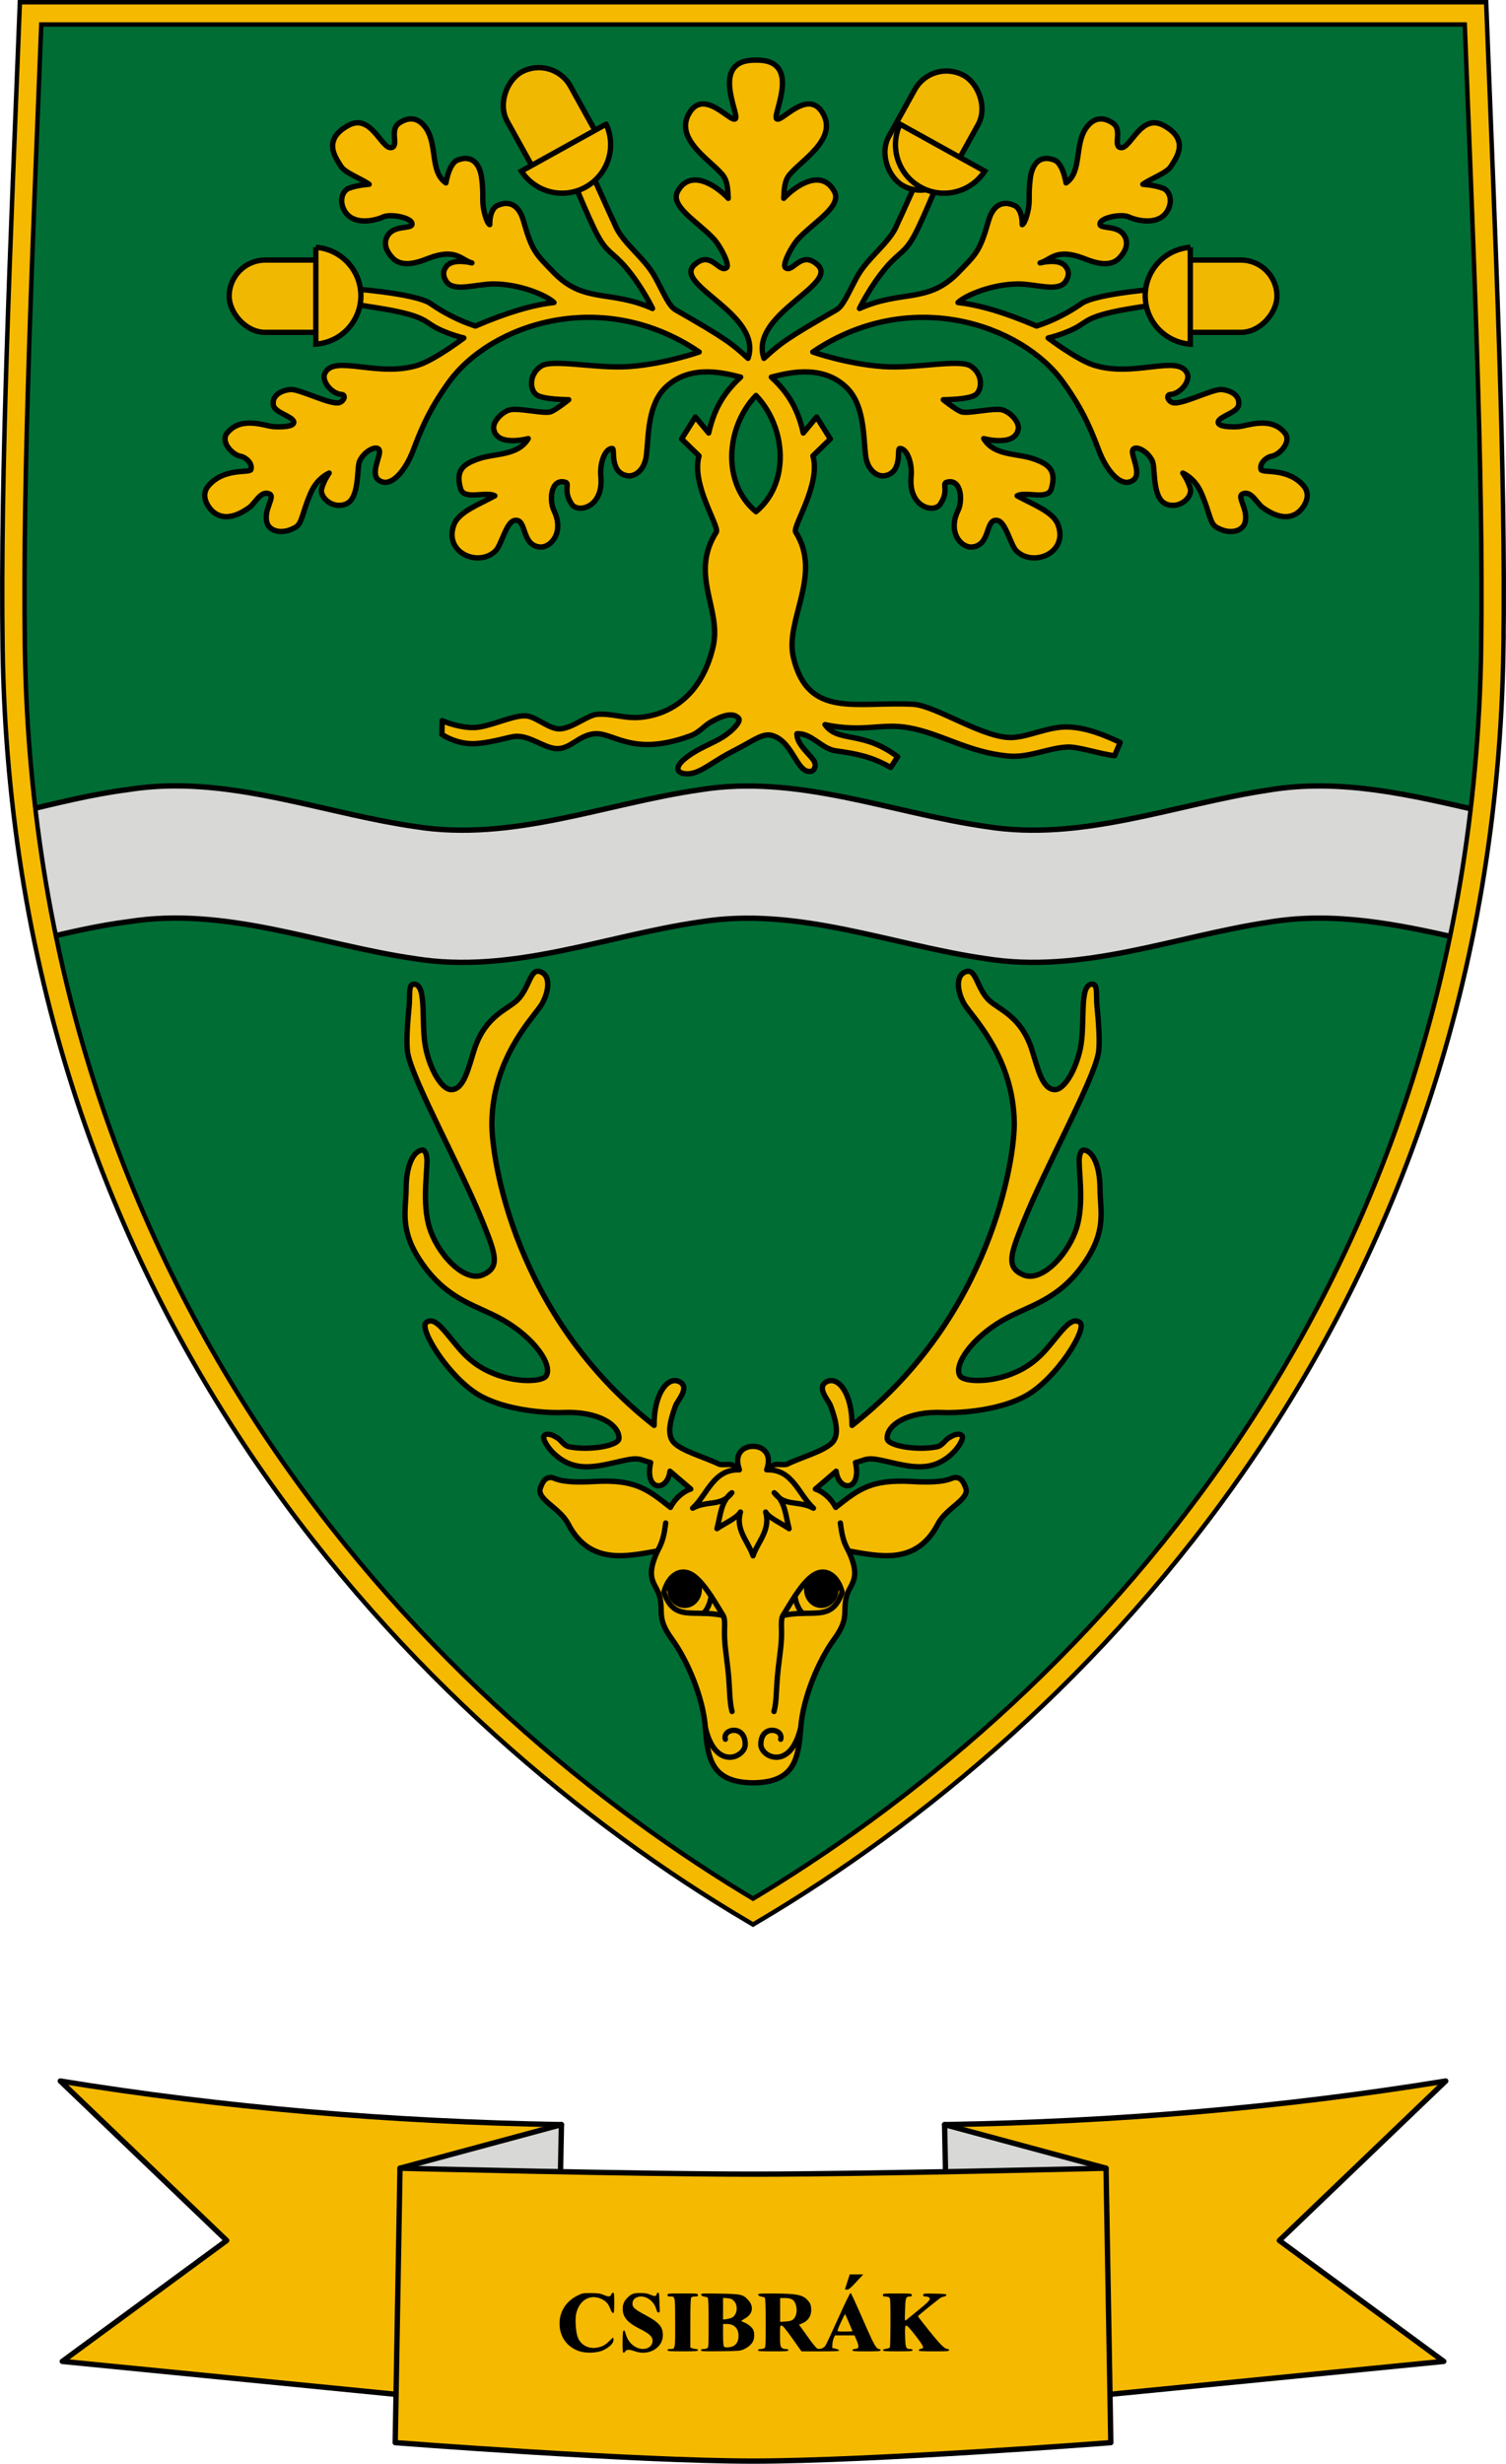
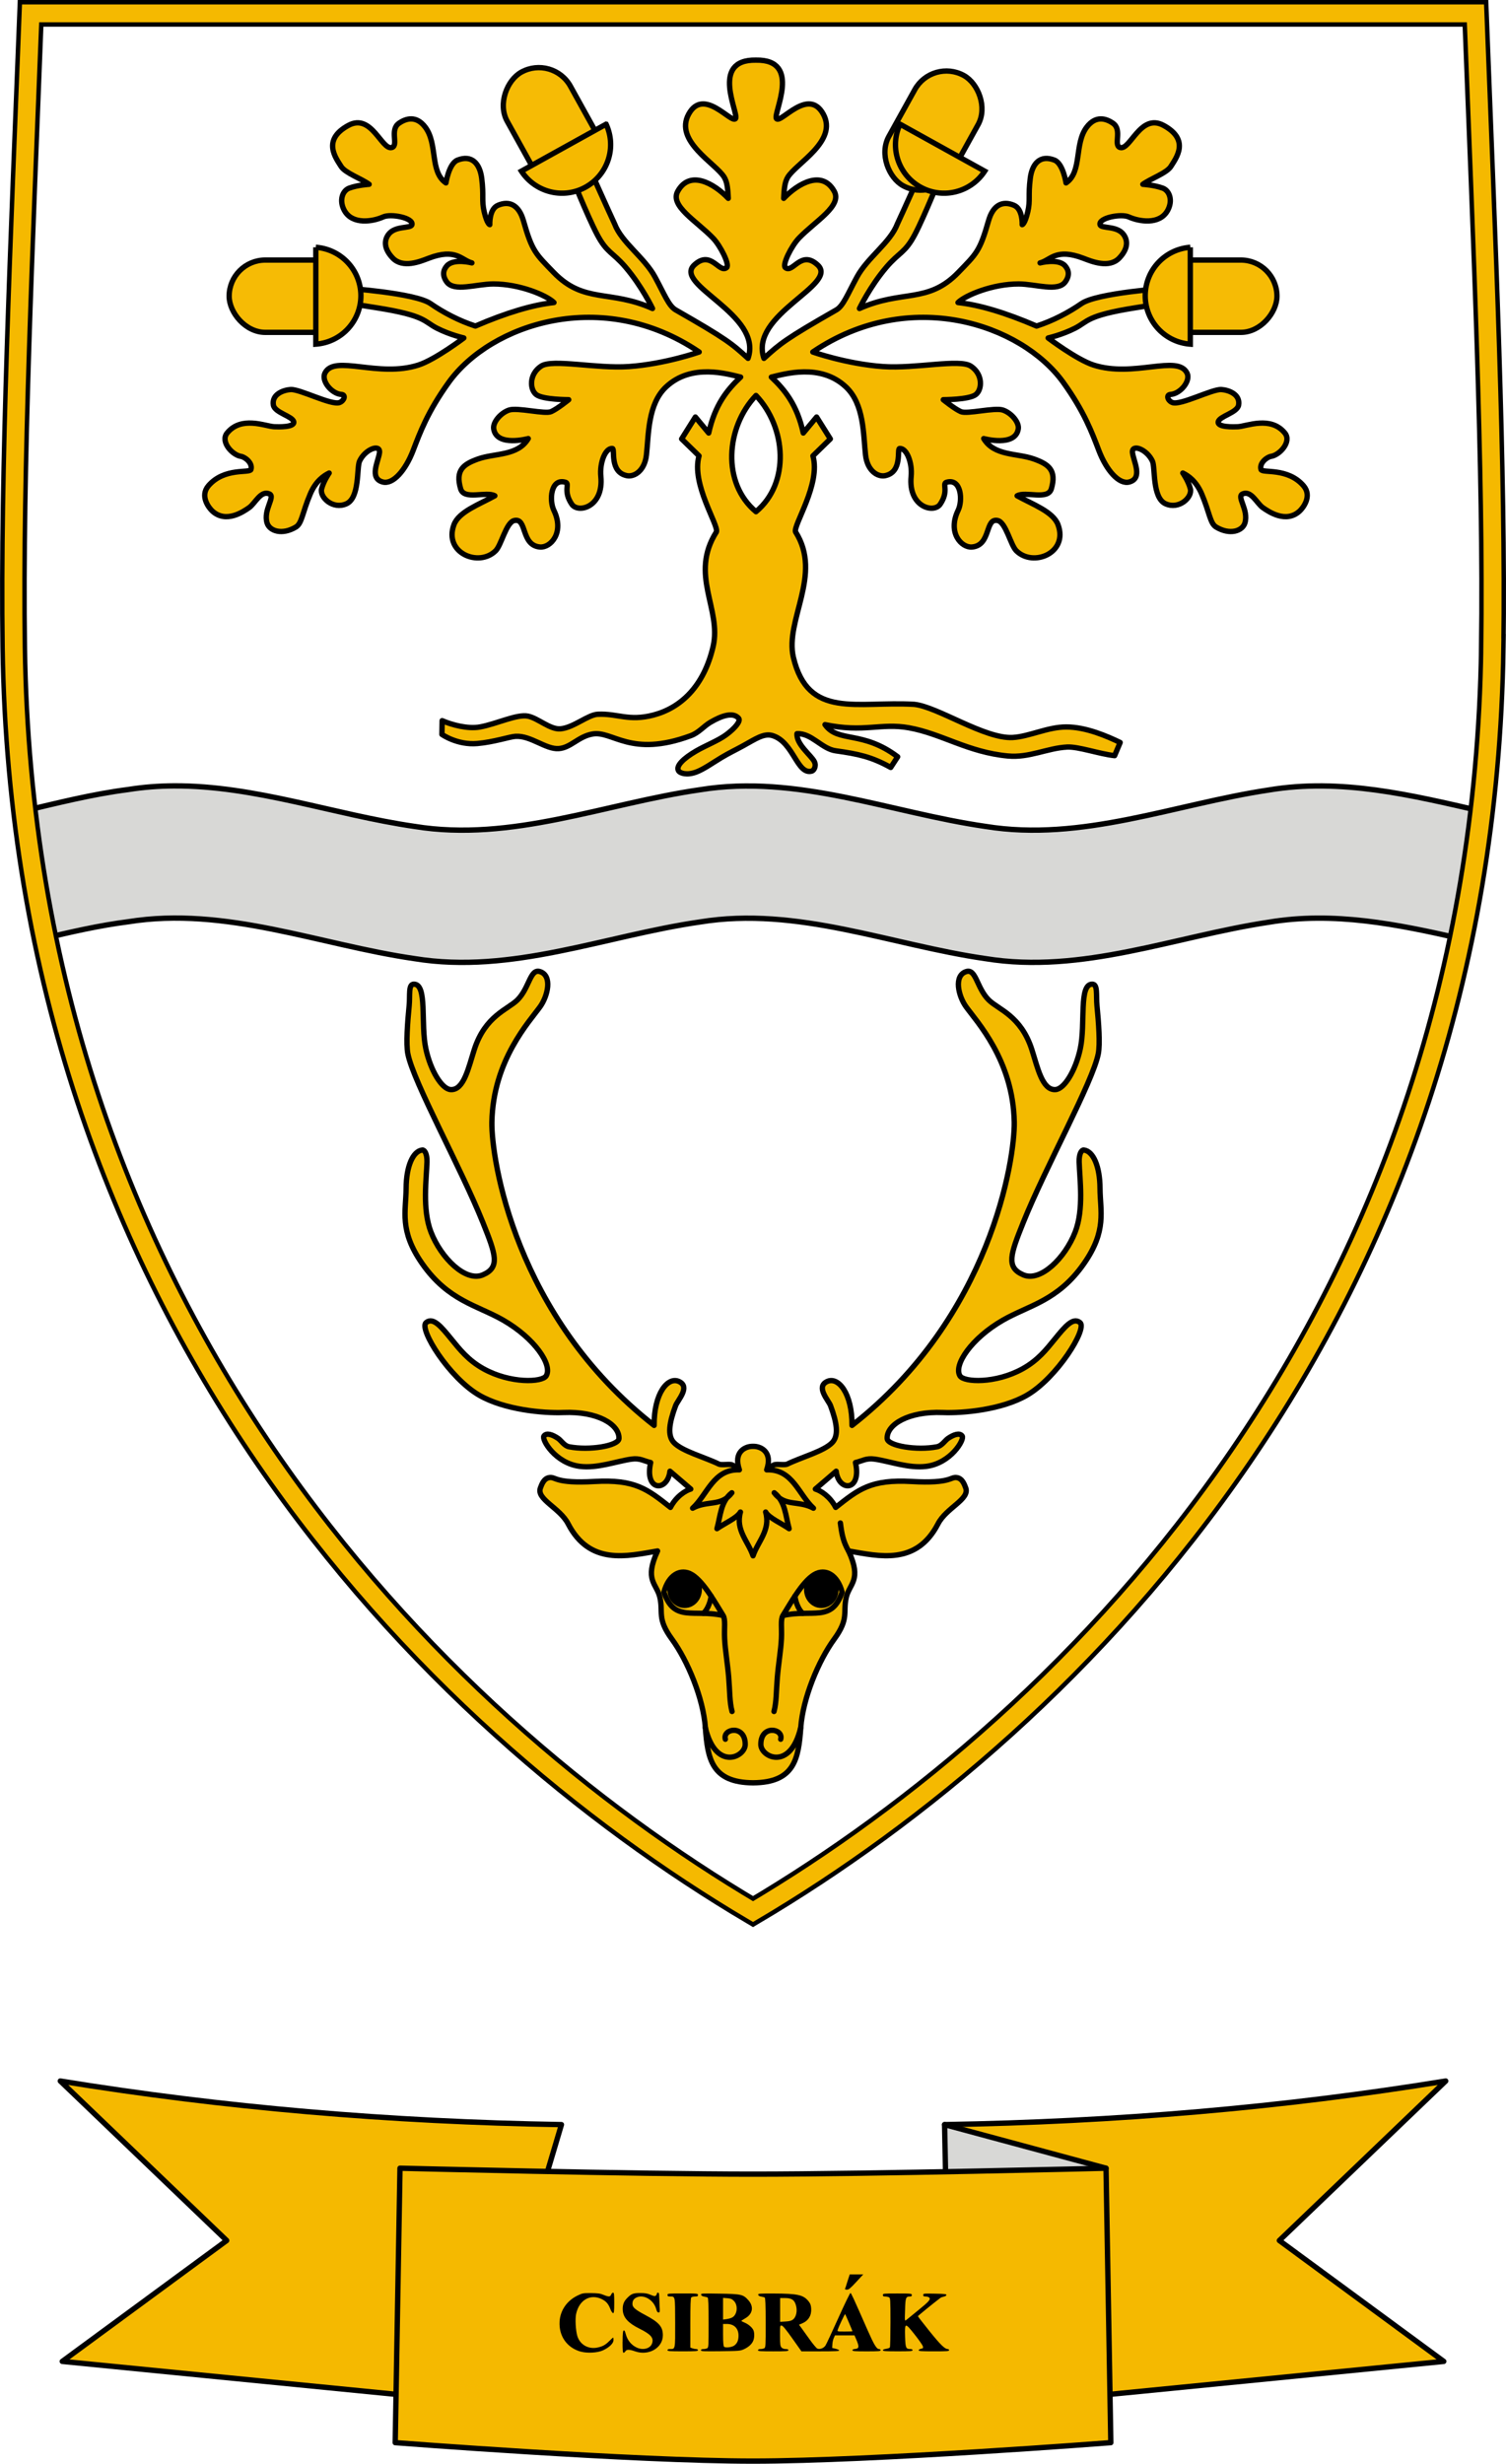
<svg xmlns="http://www.w3.org/2000/svg" xmlns:ns1="http://sodipodi.sourceforge.net/DTD/sodipodi-0.dtd" xmlns:ns2="http://www.inkscape.org/namespaces/inkscape" ns1:docname="HUN Csibrák COA.svg" ns2:version="1.0.1 (3bc2e813f5, 2020-09-07)" id="svg8" version="1.1" viewBox="0 0 169.093 276.543" height="276.543mm" width="169.093mm">
  <defs id="defs2">
    <ns2:perspective ns1:type="inkscape:persp3d" ns2:vp_x="0 : 171.39467 : 1" ns2:vp_y="0 : 999.99999 : 0" ns2:vp_z="169.18192 : 171.39467 : 1" ns2:persp3d-origin="84.590956 : 136.34525 : 1" id="perspective2574" />
    <clipPath id="clipPath1009" clipPathUnits="userSpaceOnUse">
      <path id="path1011" style="fill:none;stroke:#ff00ff;stroke-width:0.3" d="m -359.83,240.281 c -15.898,0.094 -25.71,25.316 -28.392,60.446 h 56.783 c -2.681,-35.129 -12.493,-60.54 -28.391,-60.446 z" ns1:nodetypes="zccz" />
    </clipPath>
    <clipPath id="clipPath1708" clipPathUnits="userSpaceOnUse">
      <path id="path1710" style="font-variation-settings:normal;opacity:0.98;vector-effect:none;fill:none;fill-opacity:0.98;fill-rule:evenodd;stroke:#000000;stroke-width:0.7;stroke-linecap:round;stroke-linejoin:miter;stroke-miterlimit:4;stroke-dasharray:none;stroke-dashoffset:0;stroke-opacity:1;stop-color:#000000;stop-opacity:1" d="M -513.403,55.726 V 168.432 c 0,46.672 -37.573,84.245 -84.245,84.245 -46.672,0 -84.245,-37.573 -84.245,-84.245 V 55.726 Z" ns1:nodetypes="cssscc" />
    </clipPath>
    <clipPath id="clipPath1463" clipPathUnits="userSpaceOnUse">
      <path id="path1465" style="font-variation-settings:normal;opacity:0.98;vector-effect:none;fill:#d7d7d7;fill-opacity:1;fill-rule:evenodd;stroke:#000000;stroke-width:0.4;stroke-linecap:round;stroke-linejoin:miter;stroke-miterlimit:4;stroke-dasharray:none;stroke-dashoffset:0;stroke-opacity:1;stop-color:#000000;stop-opacity:1" d="m -1274.124,98.142 c 14.907,29.214 39.522,51.688 68.839,65.023 29.318,-13.335 53.931,-35.809 68.839,-65.023 z" />
    </clipPath>
    <clipPath id="clipPath1467" clipPathUnits="userSpaceOnUse">
      <path id="path1469" style="font-variation-settings:normal;opacity:0.98;vector-effect:none;fill:#d7d7d7;fill-opacity:1;fill-rule:evenodd;stroke:#000000;stroke-width:0.4;stroke-linecap:round;stroke-linejoin:miter;stroke-miterlimit:4;stroke-dasharray:none;stroke-dashoffset:0;stroke-opacity:1;stop-color:#000000;stop-opacity:1" d="m -397.203,418.287 c 56.343,110.414 149.373,195.357 260.18,245.756 C -26.217,613.644 66.811,528.701 123.154,418.287 Z" />
    </clipPath>
    <clipPath clipPathUnits="userSpaceOnUse" id="clipPath1690">
      <path style="font-variation-settings:normal;opacity:1;vector-effect:none;fill:none;fill-opacity:1;stroke:#ff00ff;stroke-width:0.3;stroke-linecap:round;stroke-linejoin:round;stroke-miterlimit:4;stroke-dasharray:none;stroke-dashoffset:0;stroke-opacity:1;stop-color:#000000;stop-opacity:1" d="m 431.121,649.142 c -38.16,-13.037 -74.235,-13.037 -110.76,-16.646 -36.525,3.609 -72.601,3.609 -110.761,16.646 35.221,9.223 72.968,10.707 110.761,12.051 37.792,-1.344 75.539,-2.828 110.76,-12.051 z" id="path1692" ns1:nodetypes="ccccc" ns2:transform-center-x="-14.635837" ns2:transform-center-y="-8.6426274" />
    </clipPath>
    <clipPath clipPathUnits="userSpaceOnUse" id="clipPath1549">
      <path id="path1551" style="font-variation-settings:normal;opacity:0.98;vector-effect:none;fill:none;fill-opacity:1;fill-rule:evenodd;stroke:#000000;stroke-width:0.5;stroke-linecap:round;stroke-linejoin:miter;stroke-miterlimit:4;stroke-dasharray:none;stroke-dashoffset:0;stroke-opacity:1;stop-color:#000000;stop-opacity:1" d="M 1095.716,-32.098 V 368.975 c -18.396,-38.803 -92.65,-69.024 -161.172,-84.098 C 864.993,269.577 813.902,212.36 798.158,129.451 828.485,86.708 843.768,30.067 845.745,-32.098 Z" ns2:transform-center-x="1.5638212" ns2:transform-center-y="-1.7078083" ns1:nodetypes="cccccc" />
    </clipPath>
  </defs>
  <ns1:namedview ns2:lockguides="false" id="base" pagecolor="#ffffff" bordercolor="#666666" borderopacity="1.0" ns2:pageopacity="0.0" ns2:pageshadow="2" ns2:zoom="0.29740816" ns2:cx="500.39781" ns2:cy="144.62157" ns2:document-units="mm" ns2:current-layer="layer2" ns2:document-rotation="0" showgrid="false" showborder="false" showguides="true" ns2:guide-bbox="true" ns2:snap-bbox="true" ns2:bbox-paths="true" ns2:bbox-nodes="true" ns2:snap-bbox-edge-midpoints="true" ns2:snap-bbox-midpoints="true" ns2:object-paths="true" ns2:snap-intersection-paths="true" ns2:snap-smooth-nodes="true" ns2:snap-midpoints="true" ns2:snap-object-midpoints="true" ns2:snap-center="true" ns2:snap-global="true" ns2:window-width="1920" ns2:window-height="1057" ns2:window-x="-8" ns2:window-y="-8" ns2:window-maximized="1" fit-margin-top="0" fit-margin-left="0" fit-margin-right="0" fit-margin-bottom="0" ns2:snap-nodes="true" ns2:snap-others="true" />
  <g ns2:groupmode="layer" id="layer2" ns2:label="RASZTER" transform="translate(5979.913,-655.341)" style="display:inline" />
  <g style="display:inline" ns2:label="Réteg 1" ns2:groupmode="layer" id="layer1" transform="translate(5979.913,-655.341)">
    <path transform="matrix(0.265,0,0,0.265,-2068.13,-83.963)" id="path1126" d="" style="fill:#000000;fill-opacity:1;stroke:#000000;stroke-width:0.756;stroke-linecap:round;stroke-linejoin:round;stroke-miterlimit:4;stroke-dasharray:none" />
    <path style="opacity:1;fill:#f3b905;fill-opacity:1;stroke:#f3b905;stroke-width:1.512;stroke-linecap:round;stroke-linejoin:round;stroke-miterlimit:4;stroke-dasharray:none;stroke-opacity:1" d="" id="path2454" transform="matrix(0.265,0,0,0.265,-3588.68,379.177)" />
    <ellipse style="font-variation-settings:normal;opacity:1;vector-effect:none;fill:none;fill-opacity:1;fill-rule:evenodd;stroke:#ff00ff;stroke-width:0.1;stroke-linecap:butt;stroke-linejoin:miter;stroke-miterlimit:4;stroke-dasharray:none;stroke-dashoffset:0;stroke-opacity:1;stop-color:#000000;stop-opacity:1" id="path1490" cx="-4543.819" cy="327.662" rx="9.6254851e-13" ry="6.656" />
    <g id="g2300" />
    <g id="g888">
-       <path style="font-variation-settings:normal;opacity:1;vector-effect:none;fill:#006d34;fill-opacity:1;stroke:#000000;stroke-width:0.6;stroke-linecap:round;stroke-linejoin:round;stroke-miterlimit:4;stroke-dasharray:none;stroke-dashoffset:0;stroke-opacity:1;stop-color:#000000;stop-opacity:1" d="m -5812.36,728.011 c 0.277,-19.734 -0.914,-45.948 -1.89,-71.17 h -81.115 -81.115 c -0.976,25.223 -2.167,51.436 -1.89,71.17 1.046,74.487 46.677,120.403 83.006,141.896 36.329,-21.493 81.96,-67.409 83.006,-141.896 z" id="path862" ns1:nodetypes="scccscs" ns2:transform-center-x="-41.523253" ns2:transform-center-y="122.32418" />
      <path id="path873" style="font-variation-settings:normal;opacity:1;vector-effect:none;fill:#d8d8d6;fill-opacity:1;stroke:#000000;stroke-width:2.268;stroke-linecap:round;stroke-linejoin:round;stroke-miterlimit:4;stroke-dasharray:none;stroke-dashoffset:0;stroke-opacity:1;stop-color:#000000;stop-opacity:1" ns2:transform-center-x="-44.054872" ns2:transform-center-y="27.207006" d="m -686.035,115.715 c -6.389,0.04 -12.81,0.514 -19.273,1.551 -15.276,1.944 -30.183,5.759 -45.152,9.277 2.186,18.505 5.118,36.481 8.727,53.938 12.053,-2.863 24.119,-5.649 36.426,-7.215 41.364,-6.636 81.027,9.778 121.336,15.619 41.234,6.731 80.771,-9.745 120.959,-15.531 41.234,-6.731 80.771,9.745 120.959,15.531 40.907,6.653 80.181,-9.445 120.021,-15.426 27.513,-4.618 54.473,0.856 81.242,6.965 3.612,-17.479 6.546,-35.48 8.73,-54.01 -29.64,-6.804 -59.466,-14.075 -89.973,-8.955 -39.84,5.98 -79.115,22.079 -120.021,15.426 -40.188,-5.786 -79.725,-22.262 -120.959,-15.531 -40.188,5.786 -79.725,22.262 -120.959,15.531 -34.011,-4.928 -67.562,-17.384 -102.062,-17.17 z" transform="matrix(0.265,0,0,0.265,-5778.614,712.887)" />
      <path style="font-variation-settings:normal;opacity:1;vector-effect:none;fill:none;fill-opacity:1;stroke:#000000;stroke-width:3;stroke-linecap:round;stroke-linejoin:miter;stroke-miterlimit:4;stroke-dasharray:none;stroke-dashoffset:0;stroke-opacity:1;stop-color:#000000;stop-opacity:1" d="m -5812.36,728.011 c 0.277,-19.734 -0.914,-45.948 -1.89,-71.17 h -81.115 -81.115 c -0.976,25.223 -2.167,51.436 -1.89,71.17 1.046,74.487 46.677,120.403 83.006,141.896 36.329,-21.493 81.96,-67.409 83.006,-141.896 z" id="path878" ns1:nodetypes="scccscs" ns2:transform-center-x="-41.523253" ns2:transform-center-y="122.32418" />
      <path style="font-variation-settings:normal;opacity:1;vector-effect:none;fill:none;fill-opacity:1;stroke:#f5b900;stroke-width:2;stroke-linecap:round;stroke-linejoin:miter;stroke-miterlimit:4;stroke-dasharray:none;stroke-dashoffset:0;stroke-opacity:1;stop-color:#000000;stop-opacity:1" d="m -5812.36,728.011 c 0.277,-19.734 -0.914,-45.948 -1.89,-71.17 h -81.115 -81.115 c -0.976,25.223 -2.167,51.436 -1.89,71.17 1.046,74.487 46.677,120.403 83.006,141.896 36.329,-21.493 81.96,-67.409 83.006,-141.896 z" id="path882" ns1:nodetypes="scccscs" ns2:transform-center-x="-41.523253" ns2:transform-center-y="122.32418" />
    </g>
    <g id="g951" transform="translate(-328.083)">
      <path id="path894" style="font-variation-settings:normal;opacity:1;vector-effect:none;fill:#f5b900;fill-opacity:1;stroke:#000000;stroke-width:2.268;stroke-linecap:round;stroke-linejoin:round;stroke-miterlimit:4;stroke-dasharray:none;stroke-dashoffset:0;stroke-opacity:1;stop-color:#000000;stop-opacity:1" ns2:transform-center-x="-31.350719" ns2:transform-center-y="48.093384" d="m 798.738,-191.691 c -19.751,-0.345 -7.058,22.779 -8.67,24.787 -1.81,2.254 -13.508,-13.531 -19.857,-1.902 -6.267,11.478 11.617,20.886 15.084,26.748 1.059,1.79 1.497,3.961 1.697,8.914 -6.127,-6.439 -16.365,-12.146 -21.416,-2.971 -3.405,6.186 7.891,12.494 14.926,19.779 3.218,3.332 7.197,11.343 5.807,12.51 -3.184,2.672 -6.591,-7.716 -13.723,-1.084 -9.085,8.448 29.221,20.893 22.783,39.537 -6.884,-6.257 -9.069,-8.168 -30.66,-20.516 -2.938,-1.68 -4.764,-6.6 -8.768,-13.969 -4.506,-8.294 -14.116,-14.562 -17.088,-22.437 -2.377,-5.052 -10.551,-23.33 -10.551,-23.33 l -8.32,1.635 c 0,0 7.281,18.277 11.441,26.152 4.161,7.876 6.547,7.398 12.035,13.82 6.984,8.173 11.443,17.533 11.443,17.533 -18.171,-8.09 -29.018,-1.949 -41.906,-15.305 -7.551,-7.825 -9.064,-8.767 -12.779,-21.844 -1.863,-6.561 -5.828,-8.704 -10.848,-6.539 -3.732,1.609 -3.418,8.174 -3.418,8.174 0,0 -1.135,-0.161 -2.377,-5.498 -1.138,-4.894 -0.093,-6.645 -1.039,-14.117 -0.788,-6.237 -4.161,-10.104 -10.254,-7.727 -3.654,1.426 -4.904,9.658 -4.904,9.658 -6.956,-4.711 -3.371,-16.489 -8.768,-23.627 -3.782,-5.002 -8.135,-3.735 -11.145,-1.635 -4.042,2.821 -0.051,9.33 -2.971,10.254 -4.331,1.37 -8.571,-14.689 -18.426,-9.361 -11.41,6.169 -5.25,13.949 -3.121,17.385 1.737,2.803 8.552,5.153 11.887,7.578 0,0 -4.902,0.297 -8.469,1.635 -2.733,1.025 -4.382,5.073 -2.08,9.361 3.4,6.334 12.26,4.749 16.494,2.824 3.269,-1.486 12.906,0.383 12.184,3.27 -0.446,1.783 -7.132,0.296 -9.955,4.16 -1.631,2.232 -2.265,5.681 1.783,9.957 4.312,4.554 11.801,1.437 15.156,0.148 11.755,-4.512 13.971,0.807 18.426,1.932 0,0 -7.65,-2.001 -10.549,1.188 -1.719,1.891 -1.992,4.271 -0.148,6.836 3.174,4.416 12.48,0.908 19.764,0.893 11.171,-0.026 22.688,4.856 25.707,7.875 -8.95,0.978 -19.977,4.222 -33.285,9.955 -6.927,-2.217 -13.678,-5.796 -19.021,-9.51 -6.514,-4.527 -35.961,-6.537 -35.961,-6.537 l -2.674,5.795 c 0,0 1.349,0.222 15.9,2.525 20.655,3.269 19.912,5.796 25.41,8.619 5.498,2.823 11.441,4.16 11.441,4.16 0,0 -12.062,9.134 -19.168,11.443 -17.045,5.54 -35.663,-4.608 -39.676,3.416 -1.666,3.333 2.823,8.777 6.984,9.064 2.001,0.138 1.22,2.635 -0.744,3.418 -3.427,1.365 -16.86,-5.763 -20.803,-5.498 -3.057,0.206 -8.099,2.007 -7.281,6.613 0.574,3.232 8.172,4.681 8.617,7.059 0.446,2.377 -6.531,2.161 -8.32,2.08 -3.765,-0.213 -13.909,-4.719 -19.912,2.674 -2.987,3.679 2.228,9.329 5.869,9.883 1.713,0.26 5.069,2.825 4.234,5.572 -0.504,1.658 -11.219,-0.966 -17.98,6.836 -3.807,4.392 0.174,9.434 1.635,10.773 5.746,5.269 13.081,0.298 15.604,-1.486 2.524,-1.786 4.893,-7.409 8.545,-5.795 2.718,1.202 -2.694,6.703 -0.967,12.334 1.045,3.408 6.394,5.187 12.186,1.707 2.602,-1.563 2.729,-6.029 6.092,-13.967 2.36,-5.571 5.783,-7.82 8.025,-8.916 0,0 -2.326,3.264 -3.195,6.688 -0.914,3.597 4.81,8.946 10.551,6.314 5.646,-2.587 4.272,-15.257 5.498,-17.98 2.301,-5.112 8.927,-7.584 8.469,-3.641 -0.412,3.543 -4.525,10.805 1.338,12.408 4.41,1.206 9.727,-5.016 12.906,-13.311 2.86,-7.461 6.146,-16.455 15.104,-28.891 17.816,-24.734 65.101,-40.657 106.1,-12.854 0,0 -14.4,5.085 -29.721,6.168 -13.855,0.979 -32.461,-3.358 -37.252,-0.174 -5.225,3.473 -4.833,10.006 -1.996,12.102 2.869,2.117 13.689,2.113 13.689,2.113 0,0 -4.755,3.862 -7.43,5.051 -2.675,1.189 -14.266,-1.855 -17.832,-0.666 -3.566,1.189 -6.928,5.149 -6.52,7.922 1.159,7.854 14.648,4.158 14.648,4.158 -4.416,7.438 -14.11,6.102 -21.205,8.619 -6.2,2.2 -9.782,4.68 -7.447,12.658 1.454,4.968 10.851,0.915 14.492,2.955 -6.631,3.684 -15.278,6.731 -17.326,12.258 -4.437,11.969 10.561,18.146 17.693,11.014 2.429,-2.429 4.407,-12.032 7.883,-12.797 5.491,-1.209 2.693,10.508 10.857,11.223 4.52,0.395 10.495,-6.122 5.895,-15.555 -1.993,-4.086 -1.408,-13.682 4.889,-11.877 2.072,0.594 -1.17,3.6 2.715,9.318 2.698,3.972 13.589,1.215 12.307,-11.805 -0.562,-5.712 1.89,-12.128 4.91,-11.797 1.184,0.13 -1.366,10.001 6.139,11.504 2.996,0.6 7.51,-1.914 8.273,-8.818 0.958,-8.669 0.541,-21.538 8.369,-28.838 10.785,-10.058 25.932,-5.418 31.539,-4.107 -5.682,5.341 -10.898,11.697 -13.533,23.686 l -5.646,-6.777 -5.82,9.277 7.375,7.188 c -3.396,11.948 8.415,29.354 7.361,32.188 -11.573,18.219 2.278,32.639 -1.381,48.486 -3.925,17.002 -13.803,26.103 -25.354,29.109 -10.472,2.725 -15.113,-0.729 -23.512,-0.348 -4.213,0.191 -10.341,5.739 -15.852,6.174 -4.402,0.348 -9.389,-4.445 -13.703,-5.365 -4.645,-0.991 -13.399,3.325 -20.373,4.576 -5.244,0.941 -11.967,-0.915 -16.029,-2.672 l -0.098,5.82 c 0,0 6.463,4.606 15.008,3.863 7.058,-0.614 13.732,-2.905 16.197,-3.047 6.464,-0.372 12.782,5.585 18.277,5.201 5.074,-0.355 8.258,-5.065 14.191,-6.166 8.725,-1.619 16.091,10.213 41.83,0.668 3.28,-1.216 5.522,-4.037 8.17,-5.6 5.128,-3.026 9.733,-4.399 12.039,-1.756 1.03,1.181 -1.606,4.308 -5.43,7.098 -3.315,2.418 -8.613,4.454 -12.611,6.789 -5.191,3.032 -8.647,6.26 -7.443,8.328 0.629,1.081 3.537,2.066 7.529,0.564 3.242,-1.219 6.788,-3.791 10.609,-6.094 3.213,-1.936 6.197,-3.343 9.244,-5.02 5.329,-2.932 8.842,-5.462 12.516,-4.311 8.963,2.809 10.302,16.821 16.643,15.008 0.759,-0.217 1.985,-1.987 1.039,-3.973 -1.243,-2.608 -7.683,-7.286 -7.373,-11.848 6.15,-0.342 10.451,6.4 16.352,7.234 9.714,1.373 15.135,2.511 23.367,7.057 l 2.941,-4.52 c -15.009,-11.327 -25.208,-5.775 -30.787,-13.609 16.439,3.459 23.671,-0.793 35.531,1.33 13.944,2.497 25.016,10.367 41.99,11.949 9.022,0.841 16.668,-3.345 25.045,-3.791 4.767,-0.254 13.686,2.951 20.143,3.643 l 2.348,-5.574 c -5.54,-2.678 -14.5,-6.576 -22.857,-6.574 -7.898,0.002 -15.64,4.071 -22.686,4.459 C 895.658,95.876 875.669,82.158 865.752,81.178 841.509,79.747 820.809,87.626 814.574,61.242 810.916,45.394 827.077,26.352 815.504,8.133 814.45,5.299 826.261,-12.107 822.865,-24.055 l 7.375,-7.188 -5.82,-9.277 -5.646,6.777 c -2.635,-11.988 -7.851,-18.345 -13.533,-23.686 5.607,-1.311 20.754,-5.95 31.539,4.107 7.829,7.3 7.411,20.169 8.369,28.838 0.763,6.904 5.277,9.418 8.273,8.818 7.505,-1.503 4.955,-11.374 6.139,-11.504 3.02,-0.331 5.474,6.085 4.912,11.797 -1.282,13.02 9.607,15.776 12.305,11.805 3.885,-5.719 0.643,-8.724 2.715,-9.318 6.296,-1.805 6.884,7.791 4.891,11.877 -4.601,9.433 1.372,15.95 5.893,15.555 8.164,-0.714 5.368,-12.432 10.859,-11.223 3.476,0.765 5.454,10.368 7.883,12.797 7.132,7.132 22.13,0.956 17.693,-11.014 -2.049,-5.527 -10.697,-8.574 -17.328,-12.258 3.642,-2.04 13.041,2.013 14.494,-2.955 2.335,-7.979 -1.247,-10.458 -7.447,-12.658 -7.095,-2.517 -16.791,-1.181 -21.207,-8.619 0,0 13.492,3.696 14.65,-4.158 0.409,-2.773 -2.955,-6.733 -6.521,-7.922 -3.566,-1.189 -15.155,1.855 -17.83,0.666 -2.675,-1.189 -7.432,-5.051 -7.432,-5.051 0,0 10.821,0.004 13.689,-2.113 2.837,-2.095 3.229,-8.628 -1.996,-12.102 -4.791,-3.184 -23.397,1.153 -37.252,0.174 -15.321,-1.083 -29.719,-6.168 -29.719,-6.168 40.999,-27.804 88.281,-11.88 106.098,12.854 8.958,12.436 12.244,21.429 15.104,28.891 3.179,8.295 8.496,14.516 12.906,13.311 5.863,-1.603 1.749,-8.866 1.338,-12.408 -0.458,-3.944 6.17,-1.472 8.471,3.641 1.226,2.724 -0.148,15.393 5.498,17.98 5.74,2.631 11.464,-2.717 10.551,-6.314 -0.869,-3.423 -3.195,-6.688 -3.195,-6.688 2.242,1.096 5.663,3.345 8.023,8.916 3.363,7.938 3.492,12.404 6.094,13.967 5.791,3.48 11.139,1.701 12.184,-1.707 1.727,-5.631 -3.683,-11.132 -0.965,-12.334 3.652,-1.614 6.019,4.009 8.543,5.795 2.522,1.784 9.857,6.755 15.604,1.486 1.461,-1.34 5.441,-6.381 1.635,-10.773 -6.761,-7.801 -17.477,-5.178 -17.98,-6.836 -0.835,-2.747 2.521,-5.312 4.234,-5.572 3.642,-0.553 8.858,-6.204 5.871,-9.883 -6.003,-7.393 -16.147,-2.887 -19.912,-2.674 -1.789,0.081 -8.768,0.297 -8.322,-2.08 0.446,-2.378 8.045,-3.826 8.619,-7.059 0.818,-4.607 -4.225,-6.408 -7.281,-6.613 -3.943,-0.265 -17.378,6.863 -20.805,5.498 -1.964,-0.783 -2.743,-3.28 -0.742,-3.418 4.162,-0.288 8.651,-5.731 6.984,-9.064 -4.012,-8.024 -22.63,2.124 -39.676,-3.416 -7.106,-2.31 -19.17,-11.443 -19.17,-11.443 0,0 5.945,-1.337 11.443,-4.16 5.498,-2.823 4.755,-5.35 25.41,-8.619 14.551,-2.303 15.898,-2.525 15.898,-2.525 l -2.674,-5.795 c 0,0 -29.447,2.01 -35.961,6.537 -5.343,3.714 -12.092,7.293 -19.02,9.51 -13.308,-5.733 -24.337,-8.977 -33.287,-9.955 3.019,-3.019 14.536,-7.901 25.707,-7.875 7.284,0.015 16.589,3.524 19.764,-0.893 1.844,-2.565 1.573,-4.945 -0.146,-6.836 -2.899,-3.188 -10.551,-1.188 -10.551,-1.188 4.455,-1.125 6.67,-6.444 18.426,-1.932 3.355,1.288 10.847,4.406 15.158,-0.148 4.048,-4.276 3.414,-7.725 1.783,-9.957 -2.823,-3.863 -9.511,-2.377 -9.957,-4.16 -0.723,-2.887 8.916,-4.756 12.186,-3.27 4.235,1.925 13.094,3.509 16.494,-2.824 2.302,-4.289 0.653,-8.336 -2.08,-9.361 -3.566,-1.337 -8.471,-1.635 -8.471,-1.635 3.335,-2.425 10.152,-4.775 11.889,-7.578 2.129,-3.436 8.289,-11.216 -3.121,-17.385 -9.855,-5.328 -14.095,10.731 -18.426,9.361 -2.921,-0.924 1.069,-7.433 -2.973,-10.254 -3.01,-2.1 -7.362,-3.367 -11.145,1.635 -5.397,7.138 -1.811,18.916 -8.768,23.627 0,0 -1.25,-8.232 -4.904,-9.658 -6.093,-2.378 -9.464,1.489 -10.252,7.727 -0.945,7.472 0.097,9.223 -1.041,14.117 -1.242,5.338 -2.377,5.498 -2.377,5.498 0,0 0.314,-6.564 -3.418,-8.174 -5.019,-2.165 -8.984,-0.022 -10.848,6.539 -3.715,13.077 -5.228,14.018 -12.779,21.844 -12.888,13.355 -23.733,7.214 -41.904,15.305 0,0 4.457,-9.36 11.441,-17.533 5.488,-6.422 7.876,-5.945 12.037,-13.82 4.16,-7.876 11.441,-26.152 11.441,-26.152 l -8.322,-1.635 c 0,0 -8.172,18.278 -10.549,23.33 -2.972,7.876 -12.584,14.143 -17.09,22.437 -4.003,7.369 -5.829,12.288 -8.768,13.969 -21.591,12.348 -23.776,14.259 -30.66,20.516 -6.438,-18.644 31.868,-31.089 22.783,-39.537 -7.132,-6.632 -10.537,3.756 -13.721,1.084 -1.39,-1.167 2.586,-9.177 5.805,-12.51 7.035,-7.285 18.331,-13.594 14.926,-19.779 -5.051,-9.175 -15.289,-3.469 -21.416,2.971 0.2,-4.953 0.639,-7.124 1.697,-8.914 3.467,-5.862 21.353,-15.27 15.086,-26.748 -6.349,-11.628 -18.049,4.157 -19.859,1.902 -1.612,-2.008 11.081,-25.132 -8.67,-24.787 z m 0,142.047 c 12.84,13.49 14.51,37.158 0,49.225 -14.51,-12.067 -12.841,-35.735 0,-49.225 z" transform="matrix(0.265,0,0,0.265,-5778.614,712.887)" />
      <rect style="font-variation-settings:normal;opacity:0.98;vector-effect:none;fill:#f5b900;fill-opacity:1;fill-rule:evenodd;stroke:#000000;stroke-width:0.6;stroke-linecap:round;stroke-linejoin:miter;stroke-miterlimit:4;stroke-dasharray:none;stroke-dashoffset:0;stroke-opacity:1;stop-color:#000000" id="rect905" width="14.123" height="8.118" x="-5626.1" y="684.53" ry="4.059" />
      <path id="path907" style="font-variation-settings:normal;vector-effect:none;fill:#f5b900;fill-opacity:1;fill-rule:evenodd;stroke:#000000;stroke-width:0.6;stroke-linecap:butt;stroke-linejoin:miter;stroke-miterlimit:4;stroke-dasharray:none;stroke-dashoffset:0;stroke-opacity:1;stop-color:#000000" d="m -5616.371,683.099 v 10.871 a 5.449,5.449 0 0 0 5.061,-5.435 5.449,5.449 0 0 0 -5.061,-5.435 z" />
      <rect style="font-variation-settings:normal;opacity:0.98;vector-effect:none;fill:#f5b900;fill-opacity:1;fill-rule:evenodd;stroke:#000000;stroke-width:0.6;stroke-linecap:round;stroke-linejoin:miter;stroke-miterlimit:4;stroke-dasharray:none;stroke-dashoffset:0;stroke-opacity:1;stop-color:#000000" id="rect914" width="14.123" height="8.118" x="-2131.427" y="5209.592" ry="4.059" transform="rotate(61)" />
      <path id="path916" style="font-variation-settings:normal;vector-effect:none;fill:#f5b900;fill-opacity:1;fill-rule:evenodd;stroke:#000000;stroke-width:0.6;stroke-linecap:butt;stroke-linejoin:miter;stroke-miterlimit:4;stroke-dasharray:none;stroke-dashoffset:0;stroke-opacity:1;stop-color:#000000" d="m -5583.779,669.282 -9.508,5.27 a 5.449,5.449 0 0 0 7.207,1.791 5.449,5.449 0 0 0 2.305,-7.06 z" />
      <rect style="font-variation-settings:normal;opacity:0.98;vector-effect:none;fill:#f5b900;fill-opacity:1;fill-rule:evenodd;stroke:#000000;stroke-width:0.6;stroke-linecap:round;stroke-linejoin:miter;stroke-miterlimit:4;stroke-dasharray:none;stroke-dashoffset:0;stroke-opacity:1;stop-color:#000000" id="rect924" width="14.123" height="8.118" x="5508.454" y="684.53" ry="4.059" transform="scale(-1,1)" />
      <path id="path926" style="font-variation-settings:normal;vector-effect:none;fill:#f5b900;fill-opacity:1;fill-rule:evenodd;stroke:#000000;stroke-width:0.6;stroke-linecap:butt;stroke-linejoin:miter;stroke-miterlimit:4;stroke-dasharray:none;stroke-dashoffset:0;stroke-opacity:1;stop-color:#000000" d="m -5518.183,683.099 v 10.871 a 5.449,5.449 0 0 1 -5.061,-5.435 5.449,5.449 0 0 1 5.061,-5.435 z" />
      <rect style="font-variation-settings:normal;opacity:0.98;vector-effect:none;fill:#f5b900;fill-opacity:1;fill-rule:evenodd;stroke:#000000;stroke-width:0.6;stroke-linecap:round;stroke-linejoin:miter;stroke-miterlimit:4;stroke-dasharray:none;stroke-dashoffset:0;stroke-opacity:1;stop-color:#000000" id="rect928" width="14.123" height="8.118" x="3266.712" y="-4528.908" ry="4.059" transform="matrix(-0.485,0.875,0.875,0.485,0,0)" />
      <path id="path930" style="font-variation-settings:normal;vector-effect:none;fill:#f5b900;fill-opacity:1;fill-rule:evenodd;stroke:#000000;stroke-width:0.6;stroke-linecap:butt;stroke-linejoin:miter;stroke-miterlimit:4;stroke-dasharray:none;stroke-dashoffset:0;stroke-opacity:1;stop-color:#000000" d="m -5550.775,669.282 9.508,5.27 a 5.449,5.449 0 0 1 -7.207,1.791 5.449,5.449 0 0 1 -2.305,-7.06 z" />
    </g>
    <g id="g993" transform="translate(-301.625)">
      <path style="font-variation-settings:normal;opacity:1;vector-effect:none;fill:#f3ba00;fill-opacity:1;stroke:#000000;stroke-width:0.6;stroke-linecap:round;stroke-linejoin:round;stroke-miterlimit:4;stroke-dasharray:none;stroke-dashoffset:0;stroke-opacity:1;stop-color:#000000;stop-opacity:1" d="m -5593.739,820.477 c 0,0 2.022,-0.487 2.3,-0.681 0.278,-0.195 1.207,0.046 1.557,-0.125 1.585,-0.774 4.097,-1.432 5.032,-2.405 0.769,-0.801 0.518,-2.252 -0.186,-4.143 -0.23,-0.618 -1.679,-2.096 -0.397,-2.71 1.264,-0.606 2.834,1.323 2.808,4.921 15.632,-12.213 18.288,-29.949 18.217,-34.036 -0.121,-6.963 -4.257,-11.331 -5.426,-12.974 -0.855,-1.202 -1.39,-3.488 0.039,-3.932 1.1,-0.341 1.175,1.852 2.516,3.185 1.085,1.078 3.607,1.76 4.836,5.544 0.651,2.004 1.165,4.627 2.674,4.521 0.967,-0.068 2.229,-2.086 2.771,-4.568 0.614,-2.81 -0.197,-7.289 1.357,-7.266 0.636,0.01 0.408,1.262 0.521,2.419 0.188,1.923 0.362,4.283 0.148,5.385 -0.622,3.199 -5.951,12.772 -8.433,18.966 -1.419,3.54 -1.964,5.02 0.02,5.862 1.934,0.821 4.683,-1.896 5.812,-4.799 1.003,-2.58 0.503,-6.003 0.452,-7.875 -0.026,-0.959 0.289,-1.367 0.518,-1.342 1.077,0.117 1.812,1.87 1.823,4.297 0.013,2.574 0.805,4.727 -1.812,8.464 -2.929,4.183 -6.18,4.665 -9.086,6.335 -3.531,2.029 -5.572,5.035 -4.826,6.254 0.443,0.725 3.993,0.89 7.031,-0.793 1.72,-0.953 2.676,-2.18 3.602,-3.316 1.152,-1.413 2.054,-2.523 2.851,-1.868 0.845,0.695 -2.607,6.209 -5.971,8.151 -2.804,1.619 -7.143,2.032 -9.462,1.938 -3.81,-0.154 -6.288,1.341 -6.224,2.921 0.033,0.818 3.328,1.376 5.606,0.925 0.535,-0.106 0.892,-0.709 1.219,-0.933 0.692,-0.474 1.331,-0.656 1.599,-0.27 0.278,0.4 -1.276,3.048 -4.019,3.4 -1.99,0.255 -4.134,-0.58 -5.826,-0.814 -0.941,-0.13 -1.349,0.203 -2.137,0.389 0.727,3.26 -1.897,3.32 -2.168,0.973 l -2.335,2.002 c 0.59,0.171 1.631,0.814 2.28,2.057 2.579,-2.037 3.958,-3.169 8.548,-2.906 4.428,0.254 4.31,-0.548 5.043,-0.44 0.628,0.093 0.854,0.75 1.007,1.153 0.489,1.287 -2.167,2.219 -3.108,4.036 -2.435,4.704 -6.627,3.628 -10.043,3.049 1.535,3.299 0.088,3.65 -0.264,5.223 -0.384,1.715 0.348,2.349 -1.348,4.674 -1.77,2.425 -3.515,6.627 -3.754,9.92 -0.255,3.508 -0.694,6.176 -5.357,6.205 -4.663,-0.029 -5.102,-2.697 -5.357,-6.205 -0.239,-3.293 -1.984,-7.494 -3.754,-9.92 -1.696,-2.324 -0.964,-2.959 -1.348,-4.674 -0.352,-1.573 -1.799,-1.924 -0.264,-5.223 -3.417,0.578 -7.609,1.654 -10.043,-3.049 -0.941,-1.817 -3.597,-2.748 -3.108,-4.036 0.153,-0.403 0.379,-1.061 1.007,-1.153 0.733,-0.108 0.614,0.694 5.043,0.44 4.59,-0.264 5.969,0.869 8.548,2.906 0.648,-1.243 1.689,-1.886 2.28,-2.057 l -2.335,-2.002 c -0.272,2.347 -2.896,2.287 -2.168,-0.973 -0.788,-0.185 -1.196,-0.518 -2.137,-0.389 -1.692,0.234 -3.836,1.069 -5.826,0.814 -2.743,-0.352 -4.297,-3 -4.019,-3.4 0.268,-0.385 0.906,-0.203 1.599,0.27 0.326,0.223 0.683,0.827 1.219,0.933 2.279,0.451 5.573,-0.107 5.606,-0.925 0.064,-1.58 -2.414,-3.075 -6.224,-2.921 -2.319,0.094 -6.659,-0.319 -9.462,-1.938 -3.364,-1.942 -6.816,-7.457 -5.971,-8.151 0.797,-0.655 1.699,0.454 2.851,1.868 0.926,1.136 1.882,2.363 3.602,3.316 3.038,1.684 6.588,1.519 7.031,0.793 0.746,-1.22 -1.295,-4.226 -4.826,-6.254 -2.906,-1.67 -6.157,-2.152 -9.086,-6.335 -2.617,-3.737 -1.825,-5.89 -1.812,-8.464 0.012,-2.427 0.746,-4.18 1.823,-4.297 0.229,-0.025 0.544,0.383 0.518,1.342 -0.051,1.872 -0.551,5.295 0.452,7.875 1.129,2.903 3.878,5.62 5.812,4.799 1.984,-0.842 1.439,-2.322 0.02,-5.862 -2.483,-6.194 -7.812,-15.768 -8.433,-18.966 -0.214,-1.103 -0.04,-3.462 0.148,-5.385 0.113,-1.156 -0.116,-2.409 0.521,-2.419 1.554,-0.024 0.743,4.456 1.357,7.266 0.542,2.483 1.804,4.501 2.771,4.568 1.508,0.105 2.023,-2.517 2.674,-4.521 1.229,-3.784 3.751,-4.465 4.836,-5.544 1.342,-1.333 1.416,-3.526 2.516,-3.185 1.429,0.443 0.894,2.73 0.039,3.932 -1.169,1.643 -5.304,6.012 -5.426,12.974 -0.071,4.087 2.586,21.823 18.217,34.036 -0.026,-3.598 1.544,-5.527 2.808,-4.921 1.281,0.614 -0.167,2.092 -0.397,2.71 -0.704,1.891 -0.956,3.342 -0.186,4.143 0.935,0.973 3.447,1.631 5.032,2.405 0.35,0.171 1.279,-0.07 1.557,0.125 0.278,0.195 2.3,0.681 2.3,0.681" id="path967" ns1:nodetypes="cssssscssssssssssssssssssssssssssssssccccsssscssscssscssssccccsssssssssssssssssssssssssssssscsssssc" ns2:transform-center-x="-19.540064" ns2:transform-center-y="-73.395058" />
-       <path style="font-variation-settings:normal;opacity:1;vector-effect:none;fill:none;fill-opacity:1;stroke:#000000;stroke-width:0.6;stroke-linecap:round;stroke-linejoin:round;stroke-miterlimit:4;stroke-dasharray:none;stroke-dashoffset:0;stroke-opacity:1;stop-color:#000000;stop-opacity:1" d="m -5604.462,829.429 c 0.599,-1.061 0.747,-1.839 0.917,-3.142" id="path955" ns1:nodetypes="cc" ns2:transform-center-x="10.264531" ns2:transform-center-y="-55.440367" />
      <path style="font-variation-settings:normal;opacity:1;vector-effect:none;fill:none;fill-opacity:1;stroke:#000000;stroke-width:0.6;stroke-linecap:round;stroke-linejoin:round;stroke-miterlimit:4;stroke-dasharray:none;stroke-dashoffset:0;stroke-opacity:1;stop-color:#000000;stop-opacity:1" d="m -5599.096,849.246 c 1.155,4.924 4.453,3.321 4.478,1.926 0.04,-2.273 -2.569,-1.834 -2.227,-0.614" id="path957" ns1:nodetypes="csc" ns2:transform-center-x="3.117653" ns2:transform-center-y="-32.385671" />
      <ellipse style="font-variation-settings:normal;opacity:1;vector-effect:none;fill:#000000;fill-opacity:1;fill-rule:evenodd;stroke:#000000;stroke-width:0.6;stroke-linecap:butt;stroke-linejoin:miter;stroke-miterlimit:4;stroke-dasharray:none;stroke-dashoffset:0;stroke-opacity:1;stop-color:#000000;stop-opacity:1" id="path959" cx="-5601.417" cy="833.754" rx="1.64" ry="1.779" ns2:transform-center-x="7.6725286" ns2:transform-center-y="-49.545102" />
      <path style="font-variation-settings:normal;opacity:1;vector-effect:none;fill:none;fill-opacity:1;stroke:#000000;stroke-width:0.6;stroke-linecap:round;stroke-linejoin:round;stroke-miterlimit:4;stroke-dasharray:none;stroke-dashoffset:0;stroke-opacity:1;stop-color:#000000;stop-opacity:1" d="m -5596.094,847.444 c -0.283,-1.036 -0.253,-2.363 -0.376,-3.843 -0.121,-1.461 -0.397,-3.074 -0.458,-4.328 -0.058,-1.205 0.116,-2.125 -0.167,-2.601 -0.778,-1.225 -2.148,-3.781 -3.514,-4.593 -1.265,-0.752 -2.622,0.041 -3.131,1.966 1.129,3.416 3.34,1.885 6.644,2.627" id="path961" ns1:nodetypes="csscscc" ns2:transform-center-x="6.1777809" ns2:transform-center-y="-43.677807" />
      <path style="font-variation-settings:normal;opacity:1;vector-effect:none;fill:none;fill-opacity:1;stroke:#000000;stroke-width:0.6;stroke-linecap:round;stroke-linejoin:round;stroke-miterlimit:4;stroke-dasharray:none;stroke-dashoffset:0;stroke-opacity:1;stop-color:#000000;stop-opacity:1" d="m -5598.441,834.503 c -0.11,0.857 -0.525,1.646 -0.881,1.926" id="path963" ns1:nodetypes="cc" ns2:transform-center-x="5.1425808" ns2:transform-center-y="-47.832822" />
      <path style="font-variation-settings:normal;opacity:1;vector-effect:none;fill:#f3ba00;fill-opacity:1;stroke:#000000;stroke-width:0.6;stroke-linecap:round;stroke-linejoin:round;stroke-miterlimit:4;stroke-dasharray:none;stroke-dashoffset:0;stroke-opacity:1;stop-color:#000000;stop-opacity:1" d="m -5595.154,825.057 c -0.376,0.668 -1.741,1.246 -2.634,1.868 0.399,-1.422 0.404,-3.042 1.671,-4.03 -1.203,1.6 -2.731,0.816 -4.403,1.73 1.675,-1.532 2.319,-4.4 5.249,-4.305 -0.71,-2.048 0.701,-2.663 1.533,-2.634 0.832,-0.029 2.243,0.586 1.533,2.634 2.93,-0.095 3.574,2.773 5.249,4.305 -1.672,-0.914 -3.201,-0.13 -4.403,-1.73 1.267,0.988 1.272,2.608 1.671,4.03 -0.893,-0.621 -2.258,-1.199 -2.634,-1.868 0.576,2.031 -0.875,3.302 -1.415,4.915 -0.54,-1.613 -1.991,-2.884 -1.415,-4.915 z" id="path965" ns1:nodetypes="ccccccccccccc" ns2:transform-center-x="3.3909307" ns2:transform-center-y="-59.470406" />
      <path style="font-variation-settings:normal;opacity:1;vector-effect:none;fill:none;fill-opacity:1;stroke:#000000;stroke-width:0.6;stroke-linecap:round;stroke-linejoin:round;stroke-miterlimit:4;stroke-dasharray:none;stroke-dashoffset:0;stroke-opacity:1;stop-color:#000000;stop-opacity:1" d="m -5583.016,829.429 c -0.599,-1.061 -0.747,-1.839 -0.917,-3.142" id="path969" ns1:nodetypes="cc" ns2:transform-center-x="-10.264571" ns2:transform-center-y="-55.440367" />
      <path style="font-variation-settings:normal;opacity:1;vector-effect:none;fill:none;fill-opacity:1;stroke:#000000;stroke-width:0.6;stroke-linecap:round;stroke-linejoin:round;stroke-miterlimit:4;stroke-dasharray:none;stroke-dashoffset:0;stroke-opacity:1;stop-color:#000000;stop-opacity:1" d="m -5588.382,849.246 c -1.155,4.924 -4.453,3.321 -4.478,1.926 -0.04,-2.273 2.569,-1.834 2.227,-0.614" id="path971" ns1:nodetypes="csc" ns2:transform-center-x="-3.1176928" ns2:transform-center-y="-32.385671" />
      <ellipse style="font-variation-settings:normal;opacity:1;vector-effect:none;fill:#000000;fill-opacity:1;fill-rule:evenodd;stroke:#000000;stroke-width:0.6;stroke-linecap:butt;stroke-linejoin:miter;stroke-miterlimit:4;stroke-dasharray:none;stroke-dashoffset:0;stroke-opacity:1;stop-color:#000000;stop-opacity:1" id="ellipse973" cx="5586.071" cy="833.754" rx="1.64" ry="1.779" ns2:transform-center-x="-7.6726879" ns2:transform-center-y="-49.545102" transform="scale(-1,1)" />
      <path style="font-variation-settings:normal;opacity:1;vector-effect:none;fill:none;fill-opacity:1;stroke:#000000;stroke-width:0.6;stroke-linecap:round;stroke-linejoin:round;stroke-miterlimit:4;stroke-dasharray:none;stroke-dashoffset:0;stroke-opacity:1;stop-color:#000000;stop-opacity:1" d="m -5591.384,847.444 c 0.283,-1.036 0.253,-2.363 0.376,-3.843 0.121,-1.461 0.397,-3.074 0.458,-4.328 0.058,-1.205 -0.116,-2.125 0.167,-2.601 0.778,-1.225 2.148,-3.781 3.514,-4.593 1.265,-0.752 2.622,0.041 3.131,1.966 -1.129,3.416 -3.34,1.885 -6.644,2.627" id="path975" ns1:nodetypes="csscscc" ns2:transform-center-x="-6.1778207" ns2:transform-center-y="-43.677807" />
      <path style="font-variation-settings:normal;opacity:1;vector-effect:none;fill:none;fill-opacity:1;stroke:#000000;stroke-width:0.6;stroke-linecap:round;stroke-linejoin:round;stroke-miterlimit:4;stroke-dasharray:none;stroke-dashoffset:0;stroke-opacity:1;stop-color:#000000;stop-opacity:1" d="m -5589.037,834.503 c 0.11,0.857 0.525,1.646 0.881,1.926" id="path977" ns1:nodetypes="cc" ns2:transform-center-x="-5.1426206" ns2:transform-center-y="-47.832822" />
    </g>
    <g id="g1037" transform="translate(-174.625,-47.625)">
      <path style="font-variation-settings:normal;opacity:1;vector-effect:none;fill:#f5b900;fill-opacity:1;stroke:#000000;stroke-width:0.6;stroke-linecap:round;stroke-linejoin:round;stroke-miterlimit:4;stroke-dasharray:none;stroke-dashoffset:0;stroke-opacity:1;stop-color:#000000;stop-opacity:1" d="m -5756.595,972.133 -41.702,-4.115 18.46,-13.567 -18.682,-17.904 c 18.306,2.982 37.074,4.58 56.269,4.893 l -4.893,16.458" id="path999" ns1:nodetypes="cccccc" ns2:transform-center-x="49.644584" ns2:transform-center-y="71.413686" />
-       <path style="font-variation-settings:normal;opacity:1;vector-effect:none;fill:#d8d8d6;fill-opacity:1;stroke:#000000;stroke-width:0.6;stroke-linecap:round;stroke-linejoin:round;stroke-miterlimit:4;stroke-dasharray:none;stroke-dashoffset:0;stroke-opacity:1;stop-color:#000000;stop-opacity:1" d="m -5757.04,958.233 -3.336,-11.899 18.126,-4.893 -0.222,11.12" id="path997" ns2:transform-center-x="30.573132" ns2:transform-center-y="66.909936" />
      <path style="font-variation-settings:normal;opacity:1;vector-effect:none;fill:#f5b900;fill-opacity:1;stroke:#000000;stroke-width:0.6;stroke-linecap:round;stroke-linejoin:round;stroke-miterlimit:4;stroke-dasharray:none;stroke-dashoffset:0;stroke-opacity:1;stop-color:#000000;stop-opacity:1" d="m -5684.885,972.133 41.702,-4.115 -18.46,-13.567 18.682,-17.904 c -18.306,2.982 -37.074,4.58 -56.269,4.893 l 4.893,16.458" id="path1001" ns1:nodetypes="cccccc" ns2:transform-center-x="-49.644622" ns2:transform-center-y="71.413686" />
      <path style="font-variation-settings:normal;opacity:1;vector-effect:none;fill:#d8d8d6;fill-opacity:1;stroke:#000000;stroke-width:0.6;stroke-linecap:round;stroke-linejoin:round;stroke-miterlimit:4;stroke-dasharray:none;stroke-dashoffset:0;stroke-opacity:1;stop-color:#000000;stop-opacity:1" d="m -5684.44,958.233 3.336,-11.899 -18.126,-4.893 0.222,11.12" id="path1003" ns2:transform-center-x="-30.57317" ns2:transform-center-y="66.909936" ns1:nodetypes="cccc" />
      <path style="font-variation-settings:normal;opacity:1;vector-effect:none;fill:#f5b900;fill-opacity:1;stroke:#000000;stroke-width:0.6;stroke-linecap:round;stroke-linejoin:round;stroke-miterlimit:4;stroke-dasharray:none;stroke-dashoffset:0;stroke-opacity:1;stop-color:#000000;stop-opacity:1" d="m -5681.104,946.334 0.538,30.804 c 0,0 -26.765,2.071 -40.174,2.071 -13.409,0 -40.174,-2.071 -40.174,-2.071 l 0.538,-30.804 c 0,0 26.422,0.667 39.636,0.667 13.214,0 39.636,-0.667 39.636,-0.667 z" id="path1005" ns2:transform-center-x="-20.08702" ns2:transform-center-y="79.844322" ns1:nodetypes="ccsccsc" />
      <path style="fill:#000000;stroke-width:1" d="m -5740.081,966.924 c -1.545,-0.431 -2.471,-1.744 -2.377,-3.371 0.068,-1.248 0.815,-2.336 1.989,-2.912 0.572,-0.281 0.635,-0.293 1.538,-0.288 0.768,0.009 1.025,0.037 1.395,0.192 0.588,0.245 0.77,0.239 0.871,-0.028 0.046,-0.118 0.14,-0.214 0.213,-0.214 0.109,0 0.132,0.177 0.132,1.16 0,1.019 -0.041,1.157 -0.139,1.132 -0.072,-0.013 -0.206,-0.207 -0.288,-0.426 -0.226,-0.602 -0.471,-0.889 -0.96,-1.132 -1.29,-0.643 -2.557,0.084 -2.895,1.658 -0.125,0.584 -0.044,1.855 0.136,2.479 0.301,0.972 1.244,1.509 2.27,1.288 0.58,-0.124 0.883,-0.293 1.33,-0.74 0.207,-0.208 0.396,-0.378 0.417,-0.378 0.04,0 0.044,0.13 0.044,0.289 0,0.361 -0.475,0.82 -1.187,1.148 -0.603,0.278 -1.758,0.343 -2.486,0.14 z m 4.698,-1.098 c 0,-0.975 0.047,-1.24 0.121,-1.276 0.082,-0.032 0.149,0.07 0.22,0.354 0.179,0.715 0.62,1.269 1.242,1.56 0.718,0.337 1.531,0.116 1.729,-0.469 0.207,-0.618 -0.133,-1.012 -1.43,-1.657 -1.236,-0.614 -1.795,-1.222 -1.861,-2.021 -0.047,-0.57 0.083,-0.98 0.433,-1.349 0.511,-0.537 0.713,-0.62 1.512,-0.621 0.571,-1.1e-4 0.825,0.043 1.182,0.197 0.357,0.155 0.48,0.176 0.578,0.096 0.06,-0.054 0.123,-0.154 0.123,-0.219 0,-0.064 0.046,-0.118 0.126,-0.118 0.091,0 0.13,0.093 0.13,0.329 0,0.181 0.041,0.681 0.046,1.111 0.043,0.737 0.043,0.782 -0.11,0.782 -0.123,0 -0.191,-0.094 -0.264,-0.364 -0.281,-1.054 -1.435,-1.722 -2.248,-1.302 -0.299,0.155 -0.424,0.368 -0.424,0.719 0,0.367 0.317,0.641 1.439,1.235 1.54,0.816 1.973,1.309 1.976,2.257 0.015,1.429 -1.587,2.361 -3.114,1.822 -0.646,-0.228 -0.952,-0.231 -1.091,-0.01 -0.046,0.094 -0.154,0.171 -0.214,0.171 -0.079,0 -0.107,-0.298 -0.107,-1.23 z m 5.042,0.931 c 0,-0.088 0.088,-0.128 0.285,-0.128 0.598,0 0.58,0.09 0.574,-2.95 -0.014,-3.034 0.029,-2.946 -0.574,-2.946 -0.227,0 -0.285,-0.036 -0.285,-0.171 0,-0.165 0.047,-0.171 1.71,-0.171 1.653,0 1.71,0.01 1.71,0.171 0,0.141 -0.046,0.171 -0.324,0.171 -0.18,0 -0.371,0.046 -0.428,0.103 -0.074,0.076 -0.103,0.83 -0.103,2.865 v 2.762 l 0.219,0.084 c 0.122,0.046 0.313,0.084 0.428,0.084 0.126,0 0.207,0.049 0.207,0.128 0,0.11 -0.247,0.128 -1.71,0.128 -1.463,0 -1.71,-0.02 -1.71,-0.128 z m 3.76,0.01 c 0,-0.092 0.082,-0.133 0.263,-0.133 0.143,0 0.337,-0.038 0.428,-0.088 0.158,-0.085 0.165,-0.207 0.165,-2.858 0,-2.082 -0.042,-2.785 -0.105,-2.833 -0.047,-0.037 -0.239,-0.086 -0.405,-0.113 -0.2,-0.032 -0.312,-0.101 -0.331,-0.207 -0.041,-0.151 0.057,-0.156 2.092,-0.123 2.414,0.038 2.627,0.088 3.207,0.733 0.641,0.711 0.504,1.548 -0.332,2.029 -0.246,0.141 -0.447,0.276 -0.449,0.299 0,0.022 0.168,0.113 0.375,0.198 0.434,0.179 0.875,0.569 0.993,0.88 0.117,0.308 0.1,0.849 -0.042,1.168 -0.158,0.369 -0.52,0.695 -1.036,0.933 -0.405,0.187 -0.542,0.198 -2.627,0.223 -1.949,0.022 -2.201,0.012 -2.201,-0.107 z m 3.745,-0.535 c 0.322,-0.237 0.469,-0.582 0.469,-1.102 0,-0.824 -0.496,-1.316 -1.329,-1.316 l -0.406,-1.2e-4 v 1.222 c 0,0.862 0.043,1.254 0.107,1.332 0.152,0.157 0.878,0.071 1.159,-0.135 z m -0.25,-3.14 c 0.586,-0.302 0.697,-1.365 0.199,-1.864 -0.215,-0.214 -0.35,-0.27 -0.738,-0.302 l -0.477,-0.037 v 1.219 1.219 l 0.387,-0.054 c 0.211,-0.029 0.496,-0.11 0.629,-0.179 z m 2.916,3.669 c 0,-0.086 0.084,-0.128 0.26,-0.128 0.146,0 0.337,-0.038 0.428,-0.088 0.158,-0.085 0.165,-0.207 0.165,-2.858 0,-2.082 -0.042,-2.785 -0.105,-2.833 -0.045,-0.037 -0.239,-0.086 -0.405,-0.113 -0.192,-0.029 -0.309,-0.102 -0.328,-0.197 -0.043,-0.137 0.104,-0.148 1.707,-0.146 2.721,0.01 3.362,0.146 3.947,0.875 0.203,0.255 0.267,0.426 0.294,0.819 0.047,0.775 -0.315,1.373 -1.04,1.671 l -0.331,0.136 0.209,0.278 c 0.113,0.153 0.532,0.735 0.928,1.293 0.396,0.558 0.804,1.054 0.911,1.103 0.284,0.13 0.718,-0.029 0.925,-0.334 0.095,-0.144 0.747,-1.538 1.447,-3.097 0.7,-1.559 1.314,-2.822 1.363,-2.805 0.085,0.029 0.297,0.484 1.928,4.192 0.731,1.656 1.006,2.106 1.289,2.106 0.09,0 0.164,0.058 0.164,0.128 0,0.109 -0.232,0.128 -1.58,0.128 -1.321,0 -1.582,-0.021 -1.582,-0.123 0,-0.08 0.111,-0.132 0.319,-0.15 0.422,-0.037 0.454,-0.246 0.146,-0.973 l -0.235,-0.549 h -1.095 -1.098 l -0.141,0.32 c -0.075,0.176 -0.146,0.493 -0.15,0.705 l -0.025,0.385 0.38,0.091 c 0.209,0.051 0.395,0.137 0.413,0.192 0.044,0.076 -0.499,0.101 -2.103,0.101 h -2.137 l -1.012,-1.431 c -0.722,-1.02 -1.068,-1.439 -1.204,-1.459 -0.188,-0.029 -0.19,-0.018 -0.19,1.132 0,1.046 0.041,1.176 0.171,1.331 0.106,0.106 0.284,0.171 0.47,0.171 0.208,0 0.299,0.037 0.299,0.128 0,0.11 -0.247,0.128 -1.71,0.128 -1.462,0 -1.709,-0.02 -1.709,-0.128 z m 10.596,-2.128 c 0,-0.048 -0.782,-1.881 -0.822,-1.923 -0.044,-0.037 -0.736,1.443 -0.837,1.766 -0.05,0.189 -0.045,0.191 0.798,0.191 0.475,0 0.861,-0.014 0.861,-0.036 z m -6.691,-1.302 c 0.366,-0.272 0.519,-0.933 0.361,-1.556 -0.165,-0.649 -0.479,-0.868 -1.247,-0.868 h -0.544 v 1.334 1.334 l 0.596,-0.034 c 0.431,-0.024 0.662,-0.083 0.833,-0.21 z m 10.109,3.441 c 0,-0.072 0.134,-0.135 0.355,-0.164 0.194,-0.028 0.387,-0.099 0.425,-0.161 0.046,-0.062 0.068,-1.333 0.07,-2.823 0,-2.593 -0.015,-2.714 -0.164,-2.799 -0.09,-0.048 -0.282,-0.088 -0.425,-0.088 -0.206,0 -0.263,-0.037 -0.263,-0.171 0,-0.165 0.046,-0.171 1.623,-0.171 1.567,0 1.625,0.01 1.625,0.171 0,0.131 -0.043,0.171 -0.247,0.171 -0.423,0 -0.478,0.162 -0.511,1.529 -0.044,1.206 -0.044,1.243 0.129,1.112 0.084,-0.075 0.669,-0.55 1.294,-1.056 1.253,-1.015 1.467,-1.254 1.3,-1.457 -0.047,-0.07 -0.237,-0.128 -0.395,-0.128 -0.232,0 -0.289,-0.034 -0.289,-0.173 0,-0.167 0.042,-0.172 1.304,-0.15 1.074,0.02 1.302,0.046 1.302,0.148 0,0.071 -0.117,0.149 -0.275,0.181 -0.155,0.029 -0.328,0.093 -0.387,0.137 -0.672,0.503 -2.541,2.022 -2.541,2.067 0,0.031 0.58,0.779 1.286,1.659 1.233,1.533 1.736,2.027 2.066,2.027 0.081,0 0.15,0.058 0.15,0.128 0,0.11 -0.245,0.128 -1.707,0.128 -1.395,0 -1.71,-0.021 -1.71,-0.118 0,-0.064 0.118,-0.141 0.265,-0.171 0.239,-0.046 0.259,-0.077 0.208,-0.283 -0.043,-0.126 -0.448,-0.72 -0.926,-1.32 -1.088,-1.367 -1.114,-1.361 -1.073,0.248 0.045,1.259 0.087,1.386 0.601,1.386 0.157,0 0.24,0.046 0.24,0.128 0,0.11 -0.241,0.128 -1.665,0.128 -1.354,0 -1.668,-0.021 -1.668,-0.117 z m -4.253,-6.912 c 0.046,-0.059 0.147,-0.443 0.284,-0.855 l 0.243,-0.748 h 0.758 0.759 l -0.792,0.855 c -0.654,0.709 -0.834,0.855 -1.041,0.855 -0.163,0 -0.236,-0.037 -0.212,-0.107 z" id="path1029" />
    </g>
  </g>
</svg>